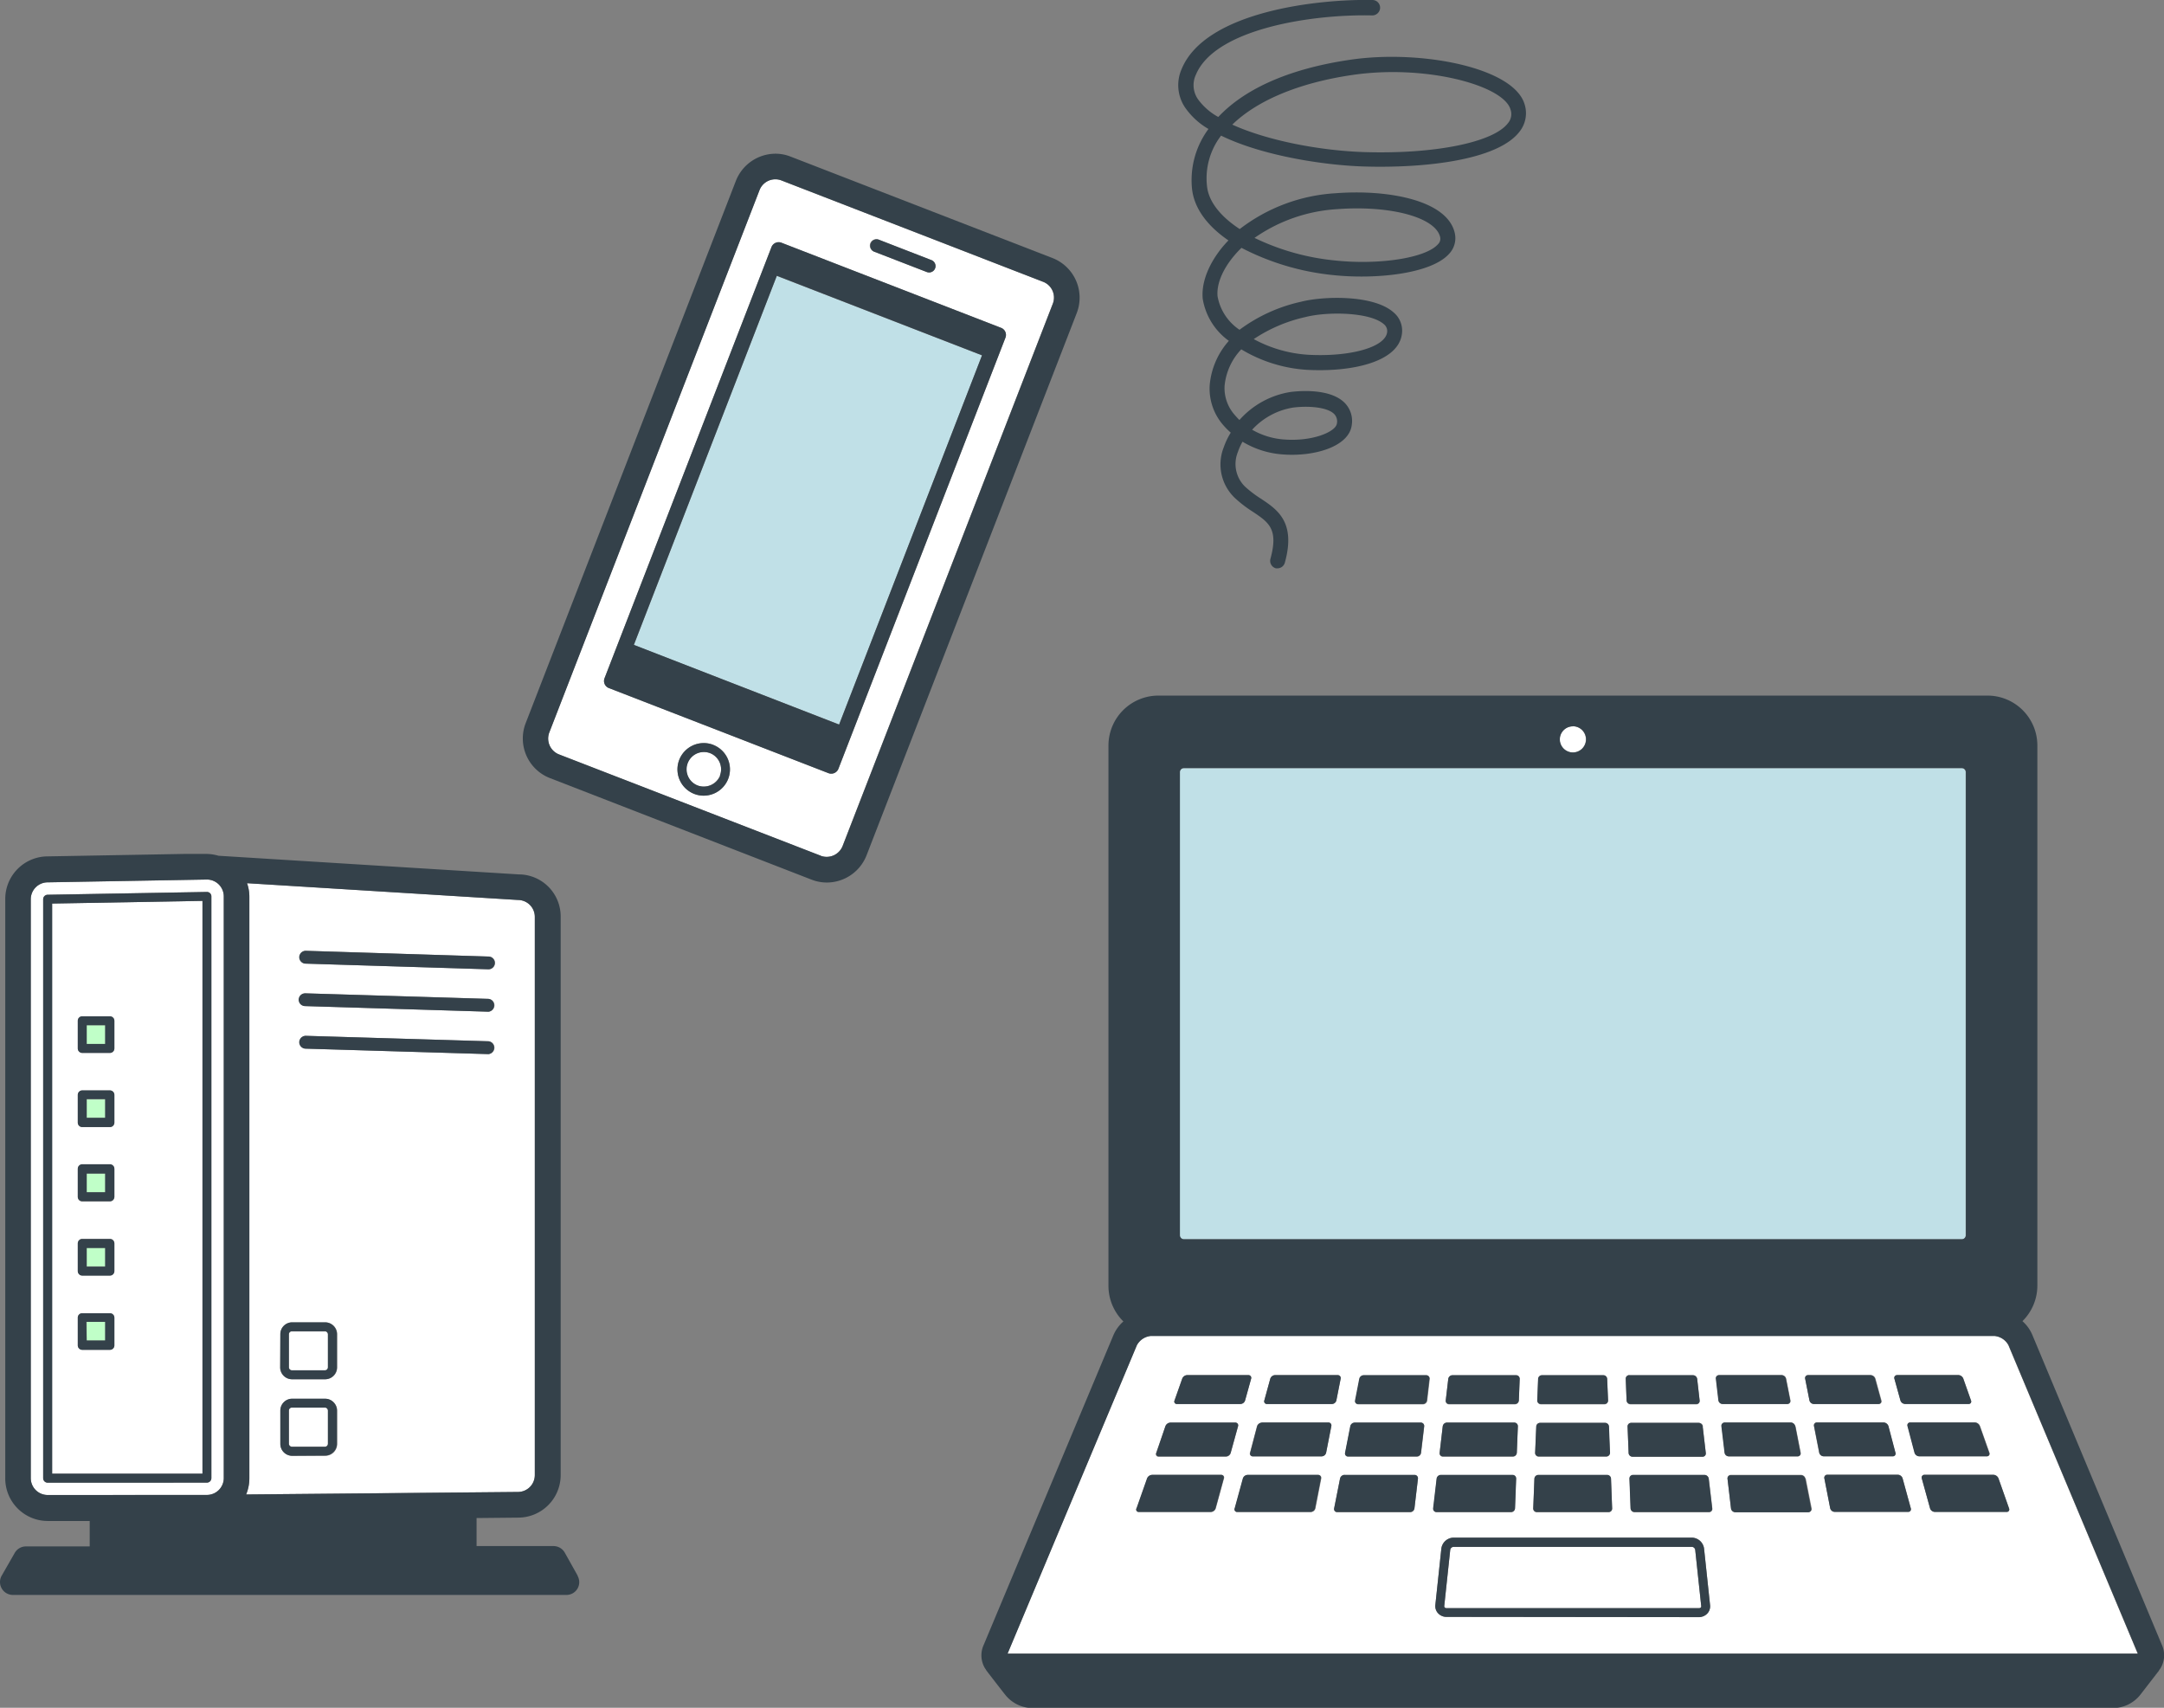
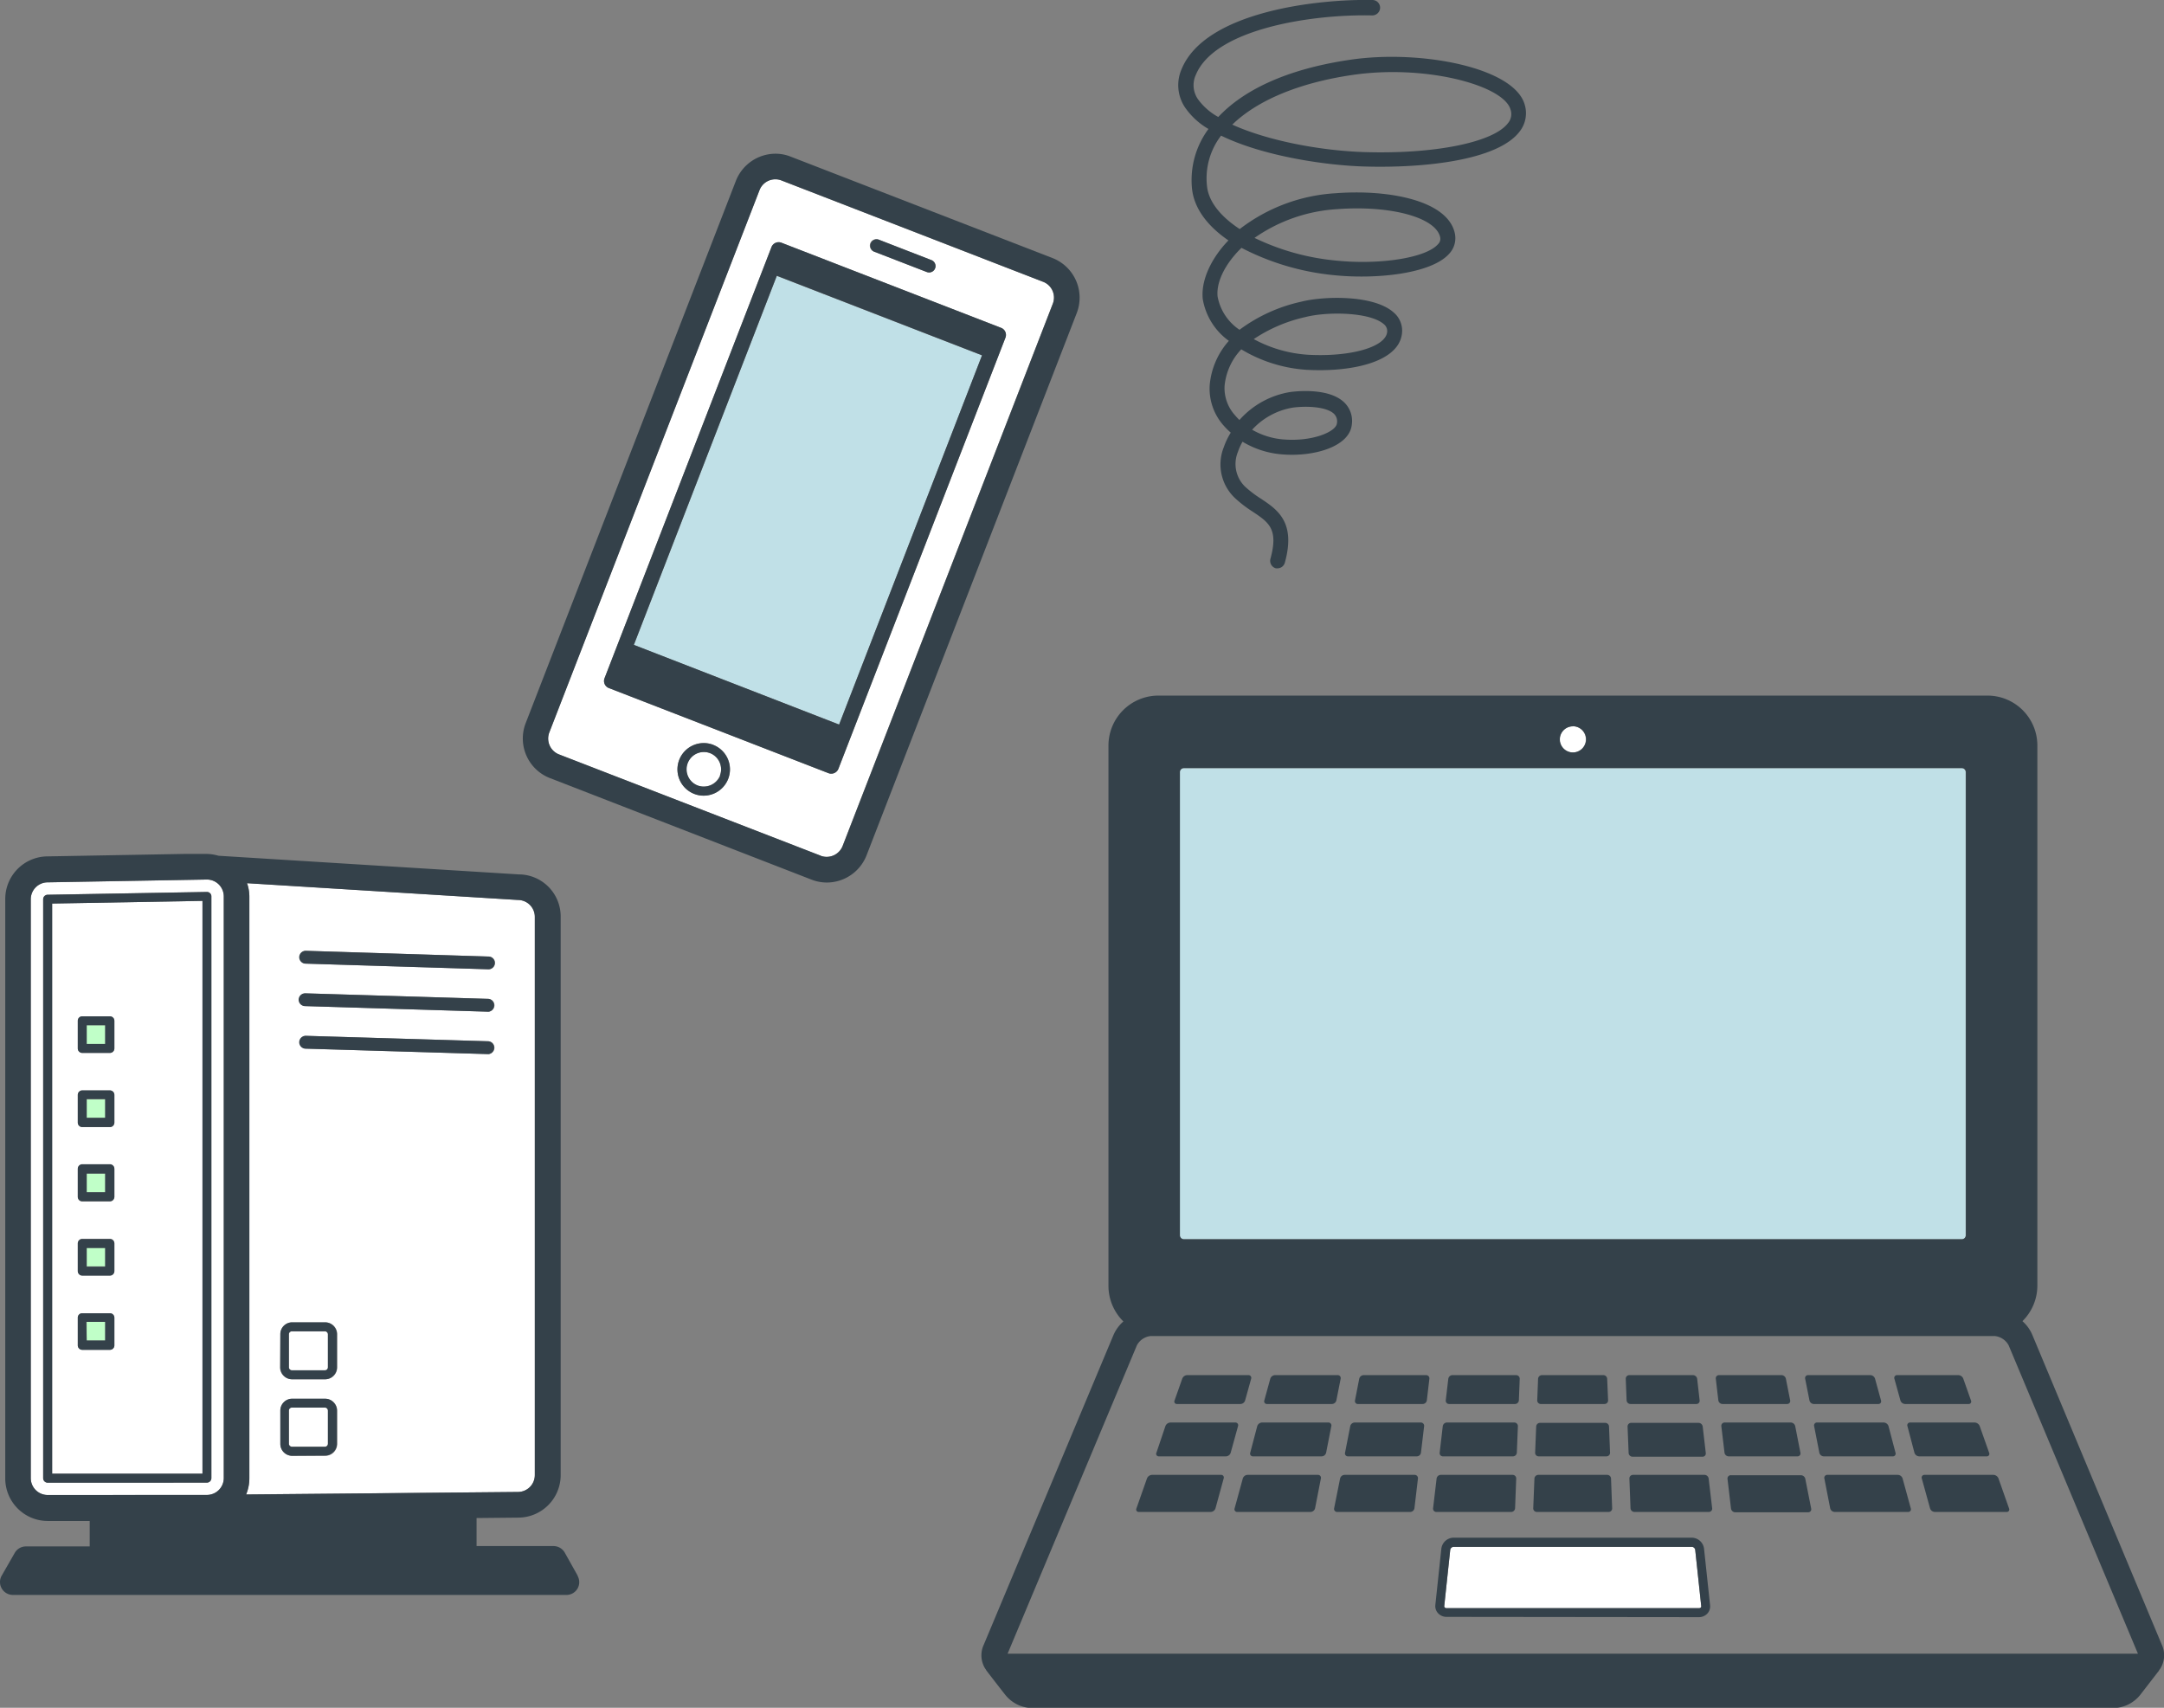
<svg xmlns="http://www.w3.org/2000/svg" viewBox="0 0 308.77 243.65">
  <rect x="0" y="0" width="308.77" height="243.65" fill="#808080" stroke="none" />
  <defs>
    <style>.cls-1{fill:#fff}.cls-2{fill:#c0e0e7}.cls-3{fill:#34414a}</style>
  </defs>
  <g id="レイヤー_2" data-name="レイヤー 2">
    <g id="Contents">
-       <path class="cls-1" d="M164.2 190.58a2.53 2.53 0 00-2 1.32l-18.45 44H305l-18.45-44a2.55 2.55 0 00-2-1.32H164.2zm-2 24.63l1.51-4.29a.81.81 0 01.71-.5h9.84a.38.38 0 01.39.51l-1.17 4.27a.74.74 0 01-.67.51H162.5a.35.35 0 01-.35-.5zm14 0l1.17-4.27a.74.74 0 01.67-.51h10.06a.42.42 0 01.43.52l-.83 4.25a.68.68 0 01-.64.52h-10.5a.38.38 0 01-.39-.52zM204.8 229l.86-8.08a1.79 1.79 0 011.78-1.55h33.93a1.79 1.79 0 011.78 1.57L244 229a1.51 1.51 0 01-.39 1.17 1.63 1.63 0 01-1.21.52h-36a1.63 1.63 0 01-1.21-.52 1.5 1.5 0 01-.39-1.17zm55.51-18.1a.42.42 0 01.43-.52h10.06a.74.74 0 01.67.51l1.17 4.27a.38.38 0 01-.39.51h-10.48a.68.68 0 01-.63-.52zm24.84 0l1.51 4.29a.35.35 0 01-.35.5h-10.25a.73.73 0 01-.67-.51l-1.18-4.27a.39.39 0 01.39-.51h9.84a.81.81 0 01.71.52zm-2.63-7.47l1.35 3.82a.36.36 0 01-.36.51h-9.63a.74.74 0 01-.67-.52l-1-3.8a.39.39 0 01.39-.51h9.26a.82.82 0 01.66.52zm-11.83-7.26h8.74a.79.79 0 01.7.5l1.1 3.12a.35.35 0 01-.35.5h-9.06a.72.72 0 01-.66-.51l-.86-3.1a.39.39 0 01.39-.49zm-1.27 7.27l1 3.8a.39.39 0 01-.39.52h-9.85a.67.67 0 01-.63-.53l-.74-3.78a.42.42 0 01.42-.52h9.48a.76.76 0 01.71.53zM258 196.19h8.94a.73.73 0 01.67.51l.85 3.1a.38.38 0 01-.39.51h-9.26a.67.67 0 01-.63-.52l-.61-3.08a.42.42 0 01.43-.52zm-.34 14.75l.84 4.25a.43.43 0 01-.43.52h-10.49a.62.62 0 01-.59-.53l-.5-4.23a.47.47 0 01.47-.53h10a.66.66 0 01.65.52zm-1.46-7.47l.74 3.78a.42.42 0 01-.42.53h-9.82a.61.61 0 01-.59-.53l-.45-3.77a.47.47 0 01.47-.53h9.44a.67.67 0 01.58.52zm-10.87-7.28h8.91a.66.66 0 01.63.52l.61 3.08a.43.43 0 01-.43.52h-9.23a.61.61 0 01-.59-.53l-.36-3.07a.45.45 0 01.41-.52zm-1.5 14.81l.5 4.23a.47.47 0 01-.47.53h-10.63a.56.56 0 01-.55-.53l-.16-4.23a.51.51 0 01.51-.53h10.21a.61.61 0 01.59.53zm-.88-7.47l.44 3.77a.46.46 0 01-.46.53h-10a.56.56 0 01-.55-.53l-.15-3.77a.51.51 0 01.51-.53h9.62a.61.61 0 01.64.48zm-10.47-7.29h9.09a.62.62 0 01.59.52l.35 3.07a.46.46 0 01-.46.53h-9.41a.56.56 0 01-.55-.53l-.12-3.06a.51.51 0 01.51-.58zm-13 .53a.56.56 0 01.54-.53h8.75a.55.55 0 01.54.53l.13 3.06a.51.51 0 01-.51.53h-9.06a.51.51 0 01-.51-.53zm-.26 6.76a.55.55 0 01.54-.53H229a.55.55 0 01.54.53l.15 3.77a.51.51 0 01-.51.53h-9.63a.51.51 0 01-.51-.53zm-.29 7.47a.56.56 0 01.55-.53h9.83a.55.55 0 01.55.53l.16 4.23a.5.5 0 01-.5.53h-10.24a.51.51 0 01-.51-.53zm-12.29-14.24a.61.61 0 01.59-.52h9.09a.51.51 0 01.51.53l-.12 3.06a.56.56 0 01-.55.53h-9.41a.47.47 0 01-.47-.53zm-.79 6.77a.61.61 0 01.59-.53h9.62a.51.51 0 01.51.53l-.15 3.77a.56.56 0 01-.55.53h-10a.46.46 0 01-.46-.53zM205 211a.61.61 0 01.59-.53h10.21a.51.51 0 01.51.53l-.16 4.23a.56.56 0 01-.55.53H205a.47.47 0 01-.47-.53zm-11-14.24a.67.67 0 01.64-.52h8.9a.46.46 0 01.47.52l-.36 3.07a.61.61 0 01-.59.53h-9.23a.42.42 0 01-.43-.52zm-1.32 6.76a.67.67 0 01.63-.52h9.44a.47.47 0 01.47.53l-.45 3.77a.61.61 0 01-.59.53h-9.82a.42.42 0 01-.42-.53zm-.83 6.95h10a.47.47 0 01.47.53l-.5 4.23a.62.62 0 01-.59.53h-10.44a.43.43 0 01-.43-.52l.83-4.25a.68.68 0 01.64-.57zM180.4 199.8l.85-3.1a.74.74 0 01.67-.51h8.94a.42.42 0 01.43.52l-.61 3.08a.67.67 0 01-.63.52h-9.26a.38.38 0 01-.39-.51zm-.34 3.15h9.47a.42.42 0 01.43.52l-.74 3.78a.68.68 0 01-.63.53h-9.85a.39.39 0 01-.39-.52l1-3.8a.76.76 0 01.71-.46zm-12.48-3.14l1.1-3.12a.78.78 0 01.7-.5h8.74a.39.39 0 01.39.51l-.86 3.1a.72.72 0 01-.66.51h-9.06a.35.35 0 01-.35-.5zM167 203h9.26a.39.39 0 01.39.51l-1.05 3.8a.73.73 0 01-.67.52h-9.63a.36.36 0 01-.35-.51l1.34-3.82a.82.82 0 01.71-.5z" />
      <path class="cls-1" d="M242.41 229.44a.39.39 0 00.27-.1.23.23 0 00.06-.19l-.86-8.05a.51.51 0 00-.51-.41h-33.93a.51.51 0 00-.51.4l-.86 8.07a.3.3 0 00.06.18.41.41 0 00.27.1z" />
      <path class="cls-2" d="M168.9 176.82h111a.57.57 0 00.57-.56v-66.1a.57.57 0 00-.57-.56h-111a.57.57 0 00-.57.56v66.1a.57.57 0 00.57.56z" />
      <path class="cls-1" d="M224.41 107.36a1.87 1.87 0 10-1.87-1.86 1.86 1.86 0 001.87 1.86z" />
      <path class="cls-3" d="M308.44 234.61L290 190.49a5.45 5.45 0 00-1.43-2 7.11 7.11 0 002.13-5.07v-77.07a7.12 7.12 0 00-7.12-7.11h-118.3a7.13 7.13 0 00-7.12 7.11v77.11a7.13 7.13 0 002.13 5.07 5.51 5.51 0 00-1.44 2l-18.48 44.12a3.59 3.59 0 00.22 3.44l.07.08a.91.91 0 00.09.17s1.67 2.18 2.7 3.48a5 5 0 003.9 1.87h154.11a5 5 0 003.91-1.87l2.69-3.48c0-.06.06-.12.1-.17l.06-.08a3.59 3.59 0 00.22-3.48zm-84-131a1.87 1.87 0 11-1.87 1.87 1.86 1.86 0 011.84-1.85zm-56.08 6.53a.57.57 0 01.57-.56h111a.57.57 0 01.57.56v66.1a.57.57 0 01-.57.56h-111a.57.57 0 01-.57-.56zm-24.59 125.79l18.45-44a2.53 2.53 0 012-1.32H284.6a2.55 2.55 0 012 1.32l18.45 44z" />
      <path class="cls-3" d="M271.16 199.8a.72.72 0 00.66.51h9.06a.35.35 0 00.35-.5l-1.1-3.12a.79.79 0 00-.7-.5h-8.74a.39.39 0 00-.39.51zm-51.28.51h9.06a.51.51 0 00.51-.53l-.13-3.06a.55.55 0 00-.54-.53H220a.56.56 0 00-.54.53l-.12 3.06a.51.51 0 00.54.53zm-.29 7.47h9.63a.51.51 0 00.51-.53l-.15-3.77a.55.55 0 00-.58-.48h-9.27a.55.55 0 00-.54.53l-.15 3.77a.51.51 0 00.55.48zm-12.83-7.47h9.41a.56.56 0 00.55-.53l.12-3.06a.51.51 0 00-.51-.53h-9.09a.61.61 0 00-.59.52l-.36 3.07a.47.47 0 00.47.53zm12.52 15.4h10.25a.5.5 0 00.5-.53l-.16-4.23a.55.55 0 00-.55-.53h-9.83a.56.56 0 00-.55.53l-.17 4.23a.51.51 0 00.51.53zm13.36-15.4h9.41a.46.46 0 00.46-.53l-.35-3.07a.62.62 0 00-.59-.52h-9.09a.51.51 0 00-.51.53l.12 3.06a.56.56 0 00.55.53zm-40.3 7.47h9.82a.61.61 0 00.59-.53l.45-3.77a.47.47 0 00-.47-.53h-9.44a.67.67 0 00-.63.52l-.74 3.78a.42.42 0 00.42.53zm13.54 0h10a.56.56 0 00.55-.53l.15-3.77a.51.51 0 00-.51-.53h-9.62a.61.61 0 00-.59.53l-.44 3.77a.46.46 0 00.46.53zm-12.07-7.47H203a.61.61 0 00.59-.53l.36-3.07a.46.46 0 00-.47-.52h-8.9a.67.67 0 00-.64.52l-.6 3.08a.42.42 0 00.47.52zm38.93 2.69a.51.51 0 00-.51.53l.15 3.77a.56.56 0 00.55.53h10a.46.46 0 00.46-.53l-.44-3.77a.61.61 0 00-.59-.53zM205 215.71h10.63a.56.56 0 00.55-.53l.16-4.23a.51.51 0 00-.51-.53h-10.26a.61.61 0 00-.59.53l-.5 4.23a.47.47 0 00.52.53zm41.49-4.71l.5 4.23a.62.62 0 00.59.53H258a.43.43 0 00.43-.52l-.84-4.25a.66.66 0 00-.63-.52H247a.47.47 0 00-.51.53zm27.72-.07l1.18 4.27a.73.73 0 00.67.51h10.25a.35.35 0 00.35-.5l-1.51-4.29a.81.81 0 00-.71-.5h-9.84a.39.39 0 00-.39.51zm-12.44 4.78h10.48a.38.38 0 00.39-.51l-1.17-4.27a.74.74 0 00-.67-.51h-10.06a.42.42 0 00-.43.52l.83 4.25a.68.68 0 00.63.52zm-2.92-12.24l.74 3.78a.67.67 0 00.63.53h9.85a.39.39 0 00.39-.52l-1-3.8a.76.76 0 00-.67-.51h-9.48a.42.42 0 00-.46.52zm13.31-.01l1 3.8a.74.74 0 00.67.52h9.63a.36.36 0 00.36-.51l-1.35-3.82a.82.82 0 00-.71-.5h-9.26a.39.39 0 00-.34.51zm-81.8 11.73a.43.43 0 00.43.52h10.44a.62.62 0 00.59-.53l.5-4.23a.47.47 0 00-.47-.53h-10a.68.68 0 00-.64.52zm55.41-14.88H255a.43.43 0 00.43-.52l-.61-3.08a.66.66 0 00-.63-.52h-8.91a.45.45 0 00-.46.52l.36 3.07a.61.61 0 00.59.53zm12.99 0H268a.38.38 0 00.39-.51l-.85-3.1a.73.73 0 00-.67-.51H258a.42.42 0 00-.43.52l.61 3.08a.67.67 0 00.58.52zm-13.15 3.17l.45 3.77a.61.61 0 00.59.53h9.82a.42.42 0 00.42-.53l-.74-3.78a.67.67 0 00-.63-.52h-9.44a.47.47 0 00-.47.53zM233 210.42a.51.51 0 00-.51.53l.16 4.23a.56.56 0 00.55.53h10.63a.47.47 0 00.47-.53l-.5-4.23a.61.61 0 00-.59-.53zm-54.26-2.64h9.85a.68.68 0 00.63-.53l.74-3.78a.42.42 0 00-.43-.52h-9.47a.76.76 0 00-.67.51l-1 3.8a.39.39 0 00.35.52zm-13.44 0h9.63a.73.73 0 00.67-.52l1.05-3.8a.39.39 0 00-.39-.51H167a.82.82 0 00-.71.5l-1.29 3.82a.36.36 0 00.3.51zm-2.8 7.93h10.26a.74.74 0 00.67-.51l1.17-4.27a.38.38 0 00-.39-.51h-9.84a.81.81 0 00-.71.5l-1.51 4.29a.35.35 0 00.35.5zm24.5 0a.68.68 0 00.64-.52l.83-4.25a.42.42 0 00-.43-.52H178a.74.74 0 00-.67.51l-1.17 4.27a.38.38 0 00.39.51zm-19.07-15.4H177a.72.72 0 00.66-.51l.86-3.1a.39.39 0 00-.39-.51h-8.74a.78.78 0 00-.7.5l-1.1 3.12a.35.35 0 00.34.5zm12.86 0h9.26a.67.67 0 00.63-.52l.61-3.08a.42.42 0 00-.43-.52h-8.94a.74.74 0 00-.67.51l-.85 3.1a.38.38 0 00.39.51zm61.62 30.41a1.63 1.63 0 001.21-.52 1.51 1.51 0 00.38-1.2l-.86-8.05a1.79 1.79 0 00-1.78-1.57h-33.92a1.79 1.79 0 00-1.78 1.55l-.86 8.07a1.5 1.5 0 00.39 1.16 1.63 1.63 0 001.21.52zm-36.34-1.56l.86-8.07a.51.51 0 01.51-.4h33.93a.51.51 0 01.51.41l.86 8.05a.23.23 0 01-.06.19.39.39 0 01-.27.1h-36a.41.41 0 01-.27-.1.3.3 0 01-.07-.18z" />
      <path class="cls-1" d="M101.31 107.46a2.52 2.52 0 00-.9-.17 2.47 2.47 0 00-.89 4.78 2.53 2.53 0 003.2-1.41 2.48 2.48 0 00-1.41-3.2z" />
      <path class="cls-1" d="M148.84 40.21l-37.36-14.47a2.34 2.34 0 00-.86-.16 2.42 2.42 0 00-2.26 1.54l-30 77.39a2.43 2.43 0 001.38 3.12l37.36 14.47a2.45 2.45 0 003.11-1.38l30-77.39a2.41 2.41 0 00-1.37-3.12zm-24.67-5.5a.92.92 0 011.18-.53l7.55 2.93a.91.91 0 01-.33 1.76 1 1 0 01-.33-.06l-7.55-2.92a.92.92 0 01-.52-1.18zm-20.26 76.41a3.78 3.78 0 01-3.5 2.39 3.67 3.67 0 01-1.35-.25 3.75 3.75 0 114.85-2.14zm39.55-62.94l-23.83 61.5a1.1 1.1 0 01-1.41.63L86.89 98.17a1.08 1.08 0 01-.63-1.41l23.82-61.51a1.1 1.1 0 011.42-.62l31.33 12.14a1.08 1.08 0 01.63 1.41z" />
      <path class="cls-2" transform="rotate(-68.83 115.268 71.378)" d="M87.05 55.68h56.47v31.41H87.05z" />
      <path class="cls-3" d="M150.16 36.81L112.8 22.34a5.86 5.86 0 00-2.18-.41A6.09 6.09 0 00105 25.8l-30 77.39a6.06 6.06 0 003.44 7.81l37.36 14.5a6 6 0 002.18.41 6.1 6.1 0 005.66-3.87l30-77.39a6.07 6.07 0 00-3.48-7.84zm-33 85.29l-37.4-14.47a2.43 2.43 0 01-1.38-3.12l30-77.39a2.42 2.42 0 012.26-1.54 2.34 2.34 0 01.86.16l37.36 14.47a2.41 2.41 0 011.37 3.12l-30 77.39a2.45 2.45 0 01-3.11 1.38z" />
      <path class="cls-3" d="M142.83 46.77L111.5 34.63a1.1 1.1 0 00-1.42.62L86.26 96.76a1.08 1.08 0 00.63 1.41l31.33 12.14a1.1 1.1 0 001.41-.63l23.83-61.5a1.08 1.08 0 00-.63-1.41zm-23.1 56.61L90.44 92l20.4-52.66 29.28 11.35zm-17.96 2.89a3.75 3.75 0 00-2.71 7 3.67 3.67 0 001.35.25 3.75 3.75 0 001.36-7.24zm1 4.39a2.53 2.53 0 01-3.2 1.41 2.47 2.47 0 01.89-4.78 2.52 2.52 0 01.9.17 2.48 2.48 0 011.36 3.2zm21.92-74.77l7.55 2.92a1 1 0 00.33.06.91.91 0 00.33-1.76l-7.55-2.93a.92.92 0 00-.66 1.71z" />
      <rect class="cls-1" x="41.22" y="200.82" width="5.57" height="5.57" rx=".42" />
      <rect class="cls-1" x="41.22" y="189.94" width="5.57" height="5.57" rx=".42" />
      <path class="cls-1" d="M73.89 212.86a2.41 2.41 0 002.42-2.41v-79.64a2.41 2.41 0 00-2.4-2.41L35.25 126a5.89 5.89 0 01.33 1.88v83a6.05 6.05 0 01-.46 2.33zM43.6 135.65l26.13.82a.91.91 0 010 1.82l-26.14-.81a.92.92 0 01.06-1.83zm0 6.07l26.13.79a.92.92 0 010 1.83l-26.14-.8a.91.91 0 11.06-1.82zm0 6.06l26.13.78a.92.92 0 010 1.83l-26.14-.78a.92.92 0 01.06-1.83zM40 190.35a1.69 1.69 0 011.69-1.69h4.73a1.7 1.7 0 011.7 1.69v4.73a1.7 1.7 0 01-1.7 1.7h-4.78a1.7 1.7 0 01-1.69-1.7zM40 206v-4.73a1.69 1.69 0 011.69-1.69h4.73a1.7 1.7 0 011.7 1.69V206a1.7 1.7 0 01-1.7 1.7h-4.78A1.7 1.7 0 0140 206zm-10.47 7.29a2.41 2.41 0 002.4-2.4v-83a2.41 2.41 0 00-2.4-2.4l-22.7.4a2.42 2.42 0 00-2.44 2.41v82.6a2.41 2.41 0 002.41 2.4zm-23.37-2.4v-82.6a.64.64 0 01.63-.64l22.72-.4a.63.63 0 01.46.18.6.6 0 01.19.45v83a.64.64 0 01-.63.64H6.8a.64.64 0 01-.64-.63z" />
      <path class="cls-1" d="M28.89 210.25v-81.72l-21.45.38v81.34zM11.1 145.64a.63.63 0 01.64-.64h3.94a.64.64 0 01.64.64v3.94a.64.64 0 01-.64.64h-3.94a.64.64 0 01-.64-.64zm0 10.57a.64.64 0 01.64-.64h3.94a.64.64 0 01.64.64v3.95a.64.64 0 01-.64.64h-3.94a.64.64 0 01-.64-.64zm0 10.58a.64.64 0 01.64-.64h3.94a.64.64 0 01.64.64v4a.64.64 0 01-.64.63h-3.94a.63.63 0 01-.64-.63zm0 10.58a.64.64 0 01.64-.64h3.94a.64.64 0 01.64.64v3.94a.64.64 0 01-.64.64h-3.94a.64.64 0 01-.64-.64zm0 14.52V188a.63.63 0 01.64-.64h3.94a.64.64 0 01.64.64v3.94a.64.64 0 01-.64.64h-3.94a.64.64 0 01-.64-.69z" />
      <path d="M12.37 146.27h2.67v2.67h-2.67zm0 10.58h2.67v2.67h-2.67zm0 10.58h2.67v2.67h-2.67zm0 10.58h2.67v2.66h-2.67zm0 10.58h2.67v2.67h-2.67z" fill="#c0ffc8" />
      <path class="cls-3" d="M11.74 150.22h3.94a.64.64 0 00.64-.64v-3.94a.64.64 0 00-.64-.64h-3.94a.63.63 0 00-.64.64v3.94a.64.64 0 00.64.64zm.63-3.95H15v2.67h-2.63zm-.63 14.53h3.94a.64.64 0 00.64-.64v-3.95a.64.64 0 00-.64-.64h-3.94a.64.64 0 00-.64.64v3.95a.64.64 0 00.64.64zm.63-4H15v2.67h-2.63zm-.63 14.57h3.94a.64.64 0 00.64-.63v-4a.64.64 0 00-.64-.64h-3.94a.64.64 0 00-.64.64v4a.63.63 0 00.64.63zm.63-3.94H15v2.67h-2.63zM11.74 182h3.94a.64.64 0 00.64-.64v-3.94a.64.64 0 00-.64-.64h-3.94a.64.64 0 00-.64.64v3.94a.64.64 0 00.64.64zm.63-3.94H15v2.66h-2.63zm3.95 13.83V188a.64.64 0 00-.64-.64h-3.94a.63.63 0 00-.64.64v3.94a.64.64 0 00.64.64h3.94a.64.64 0 00.64-.69zm-4-3.3H15v2.66h-2.63z" />
      <path class="cls-3" d="M82.44 224.83l-1.86-3.32a1.84 1.84 0 00-1.6-.93H68v-4l6-.06a6.07 6.07 0 006-6.06v-79.65a6 6 0 00-6-6.06l-42.83-2.66a6.29 6.29 0 00-1.7-.26h-3.16l-19.5.35a6.07 6.07 0 00-6.06 6.06v82.6A6.07 6.07 0 006.8 217h6v3.63H3.69a1.82 1.82 0 00-1.59.93l-1.87 3.26a1.84 1.84 0 001.59 2.73h79a1.82 1.82 0 001.59-2.72zm-8.53-96.43a2.41 2.41 0 012.4 2.41v79.64a2.41 2.41 0 01-2.42 2.41l-38.77.36a6.05 6.05 0 00.46-2.33v-83a5.89 5.89 0 00-.33-1.88zM6.8 213.29a2.41 2.41 0 01-2.41-2.4v-82.6a2.42 2.42 0 012.44-2.41l22.7-.4a2.41 2.41 0 012.4 2.4v83a2.41 2.41 0 01-2.4 2.4z" />
      <path class="cls-3" d="M29.53 211.53a.64.64 0 00.63-.64v-83a.6.6 0 00-.19-.45.63.63 0 00-.46-.18l-22.72.4a.64.64 0 00-.63.64v82.6a.64.64 0 00.64.64zM7.44 128.91l21.45-.38v81.72H7.44zm36.1 8.57l26.14.81a.91.91 0 000-1.82l-26.13-.82a.92.92 0 00-.06 1.83zm0 6.06l26.14.8a.92.92 0 000-1.83l-26.13-.79a.91.91 0 10-.06 1.82zm0 6.07l26.14.78a.92.92 0 000-1.83l-26.13-.78a.92.92 0 00-.06 1.83zm-1.9 47.17h4.73a1.7 1.7 0 001.7-1.7v-4.73a1.7 1.7 0 00-1.7-1.69h-4.73a1.69 1.69 0 00-1.64 1.69v4.73a1.7 1.7 0 001.64 1.7zm-.42-6.43a.41.41 0 01.42-.41h4.73a.41.41 0 01.42.41v4.73a.42.42 0 01-.42.42h-4.73a.42.42 0 01-.42-.42zm5.15 17.32a1.7 1.7 0 001.7-1.7v-4.73a1.7 1.7 0 00-1.7-1.69h-4.73a1.69 1.69 0 00-1.64 1.69V206a1.7 1.7 0 001.69 1.7zm-5.15-6.43a.42.42 0 01.42-.42h4.73a.42.42 0 01.42.42V206a.42.42 0 01-.42.42h-4.73a.42.42 0 01-.42-.42zM172.43 18.4a12.27 12.27 0 00-2.34 8.6c.34 2.86 2.31 5.33 5.19 7.3-.29.3-.57.61-.83.92-2 2.42-3.06 5.11-2.84 7.41a9.22 9.22 0 003.73 6 10.91 10.91 0 00-2.73 6.26 7.92 7.92 0 002 5.84 11.69 11.69 0 001 1 10.17 10.17 0 00-1 2.09 6.6 6.6 0 001.54 7.18 17.35 17.35 0 002.59 2c2.31 1.54 3.7 2.47 2.53 6.73a1.11 1.11 0 00.77 1.35 1.45 1.45 0 00.29 0 1.09 1.09 0 001-.81c1.6-5.79-1.07-7.57-3.43-9.13a16 16 0 01-2.27-1.73 4.51 4.51 0 01-1-4.93 8.22 8.22 0 01.66-1.46 12.81 12.81 0 005.7 1.81c4.54.36 9.47-1.11 9.88-4.15a3.68 3.68 0 00-1-3.2c-2.06-2.08-6.42-1.72-7.7-1.56a12.29 12.29 0 00-7.32 4 7.69 7.69 0 01-.62-.66 5.77 5.77 0 01-1.5-4.22 8.75 8.75 0 012.38-5.2 20.67 20.67 0 009.3 2.92c6.4.36 13.09-1.08 13.62-5.1a3.39 3.39 0 00-1.2-3.1c-2.85-2.53-10-2.33-13.19-1.51a23 23 0 00-8.78 4 7.3 7.3 0 01-3.13-4.76c-.17-1.71.69-3.81 2.34-5.78a14.43 14.43 0 011.07-1.15 36.11 36.11 0 0012.92 3.87c6.18.68 14.12-.15 16.69-3a3.25 3.25 0 00.82-3c-1.08-4.7-9.58-6.23-17-5.66a24.78 24.78 0 00-13.68 5.11c-2.69-1.76-4.41-3.87-4.66-6.05a10 10 0 012-7.28c5.87 2.87 14.64 4.22 20.32 4.4 8.7.27 19.11-.88 22.25-4.95a4.22 4.22 0 00.74-3.91c-1.54-5.28-14.85-7.84-24.85-6.37-9.45 1.38-15.43 4.51-18.86 8.17a8.76 8.76 0 01-2.91-2.55 3.52 3.52 0 01-.29-3.47C173.35 4.11 187.19 2 195.8 2.2a1.12 1.12 0 001.12-1.07A1.1 1.1 0 00195.85 0C187.9-.16 172 1.67 168.61 9.83a5.71 5.71 0 00.47 5.49 10.37 10.37 0 003.35 3.08zm12.07 39.75c2.12-.27 4.87-.09 5.87.92a1.51 1.51 0 01.38 1.37c-.15 1.13-3.39 2.58-7.55 2.26a10.64 10.64 0 01-4.54-1.39 10.09 10.09 0 015.84-3.16zm1.74-12.91c3.13-.81 9.21-.73 11.2 1a1.25 1.25 0 01.48 1.17c-.28 2.13-5.26 3.54-11.33 3.2a18.68 18.68 0 01-7.7-2.23 21.73 21.73 0 017.35-3.14zm4.54-15.4c7.6-.57 14.07 1.16 14.71 4a1.06 1.06 0 01-.31 1c-1.74 2-8.52 3-14.81 2.31A33.85 33.85 0 01179 33.94a23 23 0 0111.78-4.1zM193 10.69c10.4-1.52 21.5 1.47 22.52 4.91a2 2 0 01-.38 2c-2.1 2.73-10.51 4.41-20.44 4.1-6.37-.2-13.89-1.65-18.87-3.92 3.54-3.44 9.49-5.97 17.17-7.09z" />
    </g>
  </g>
</svg>